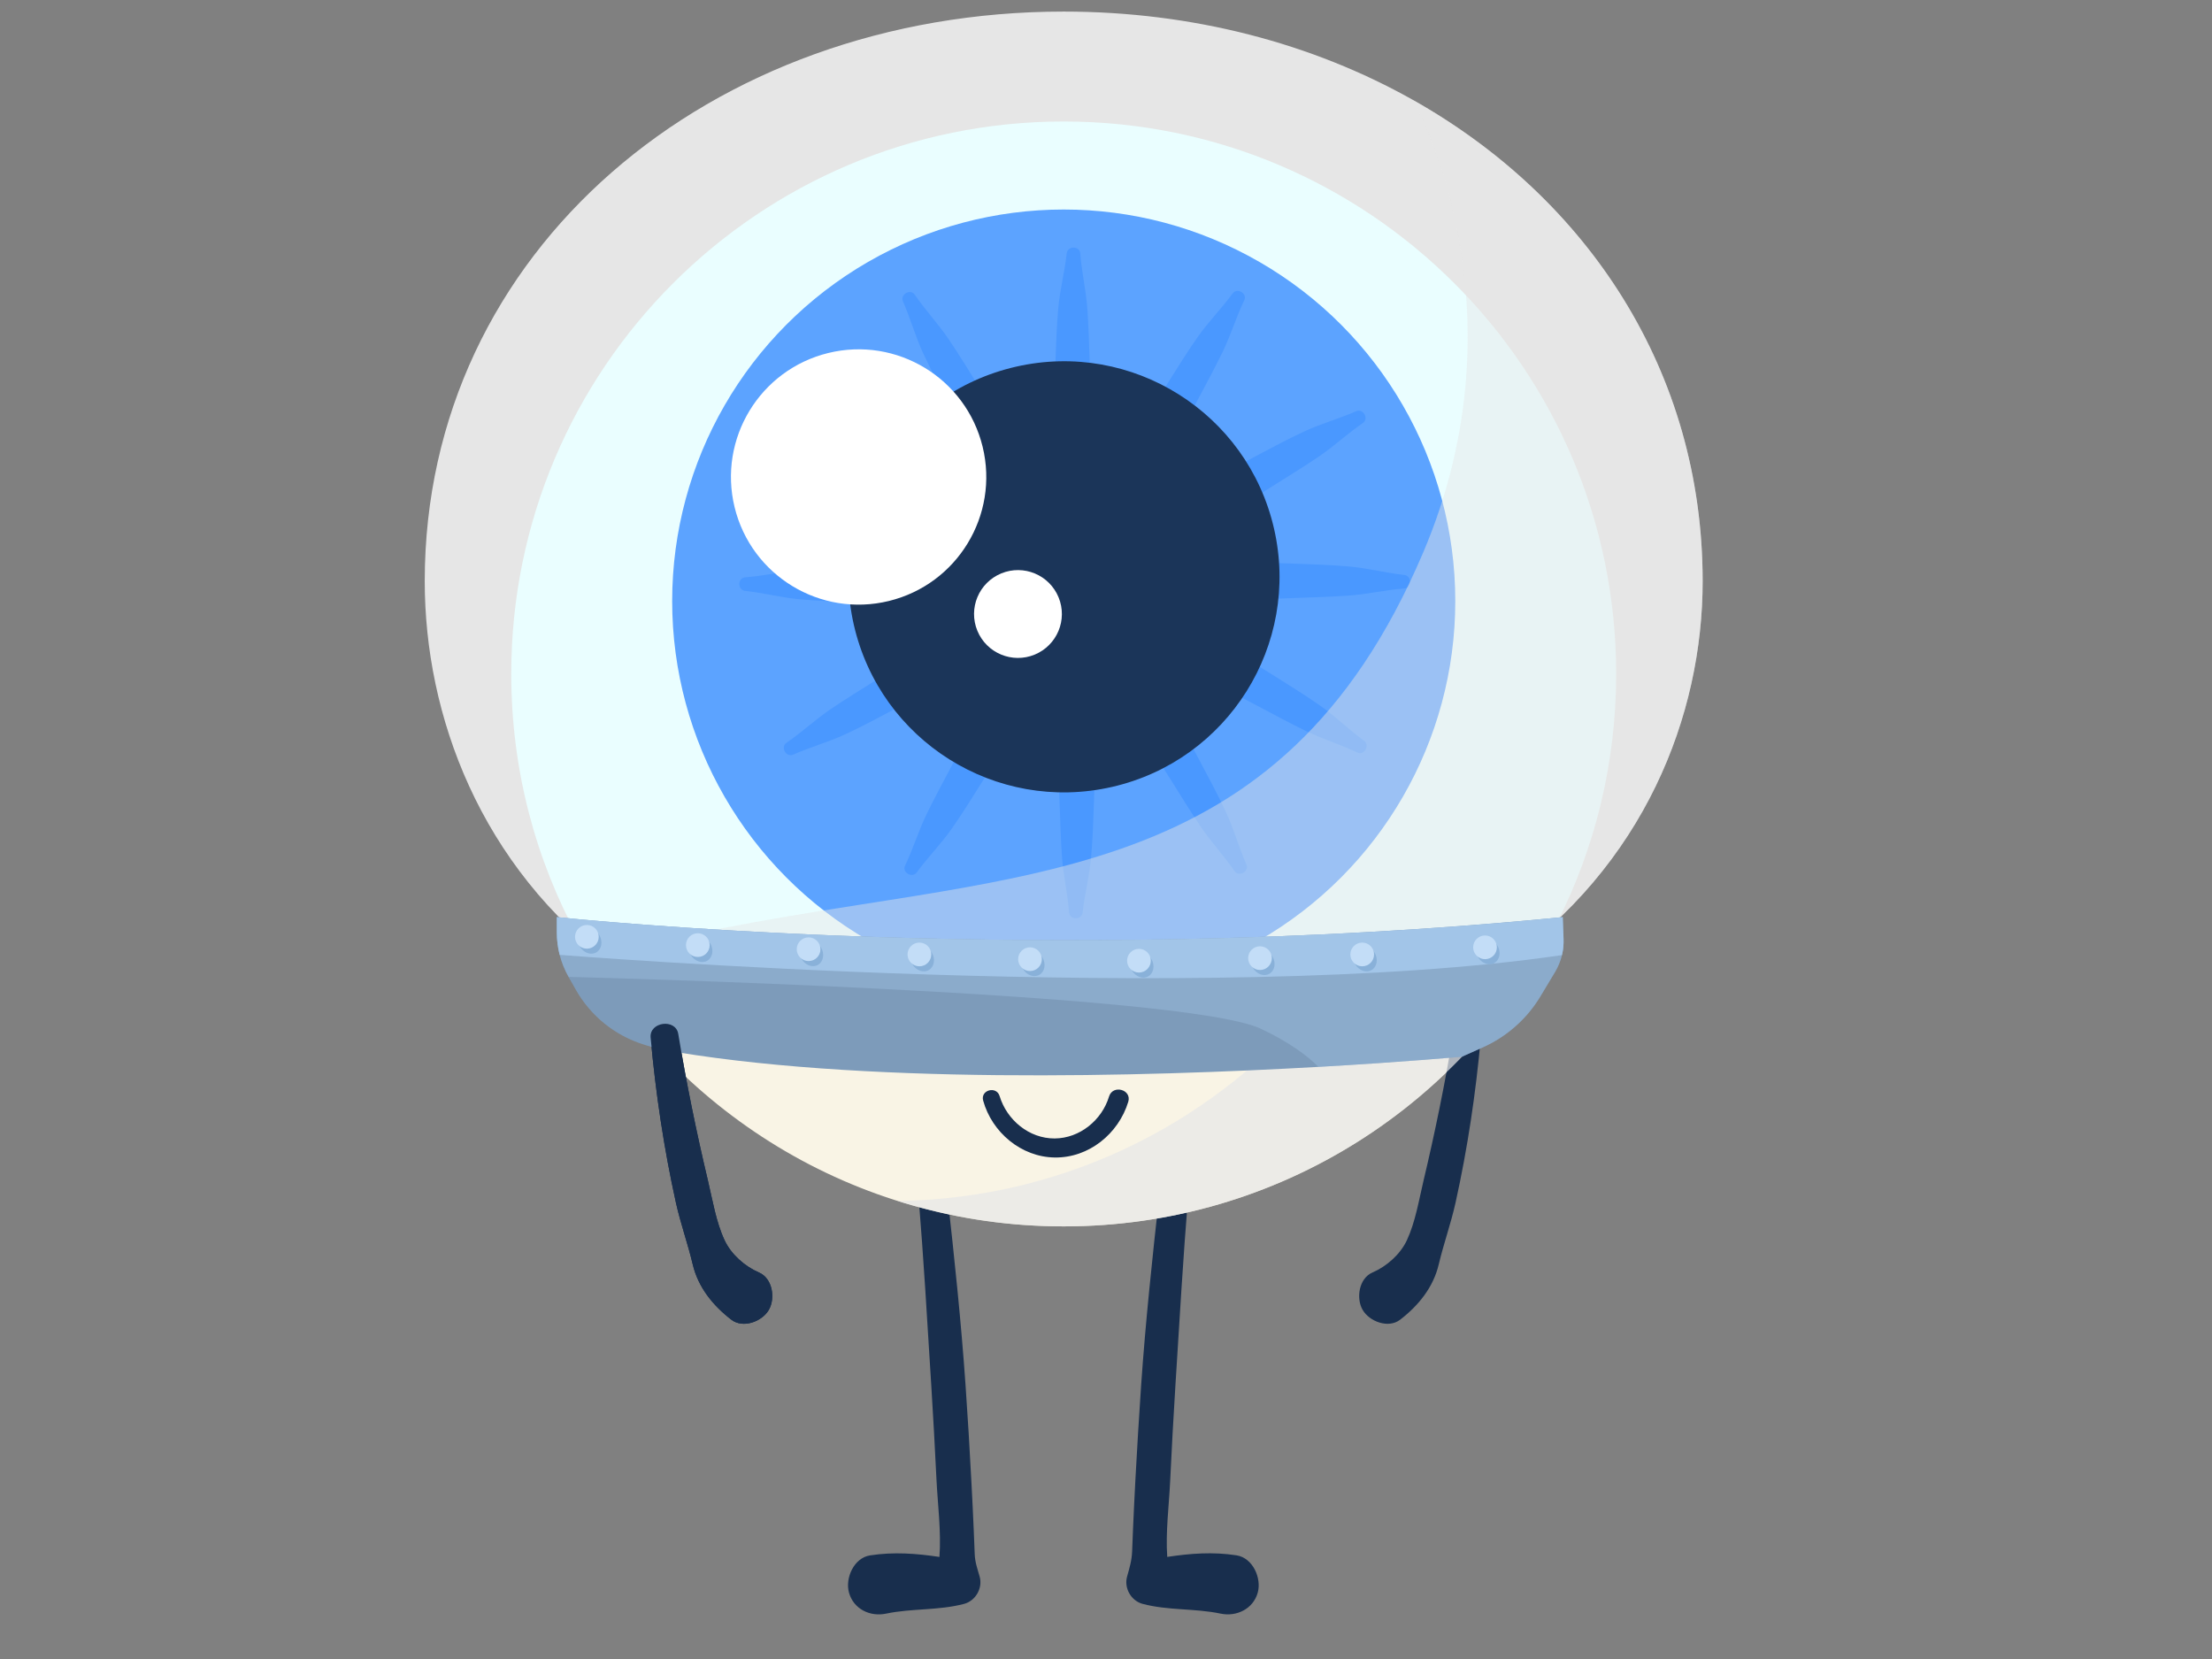
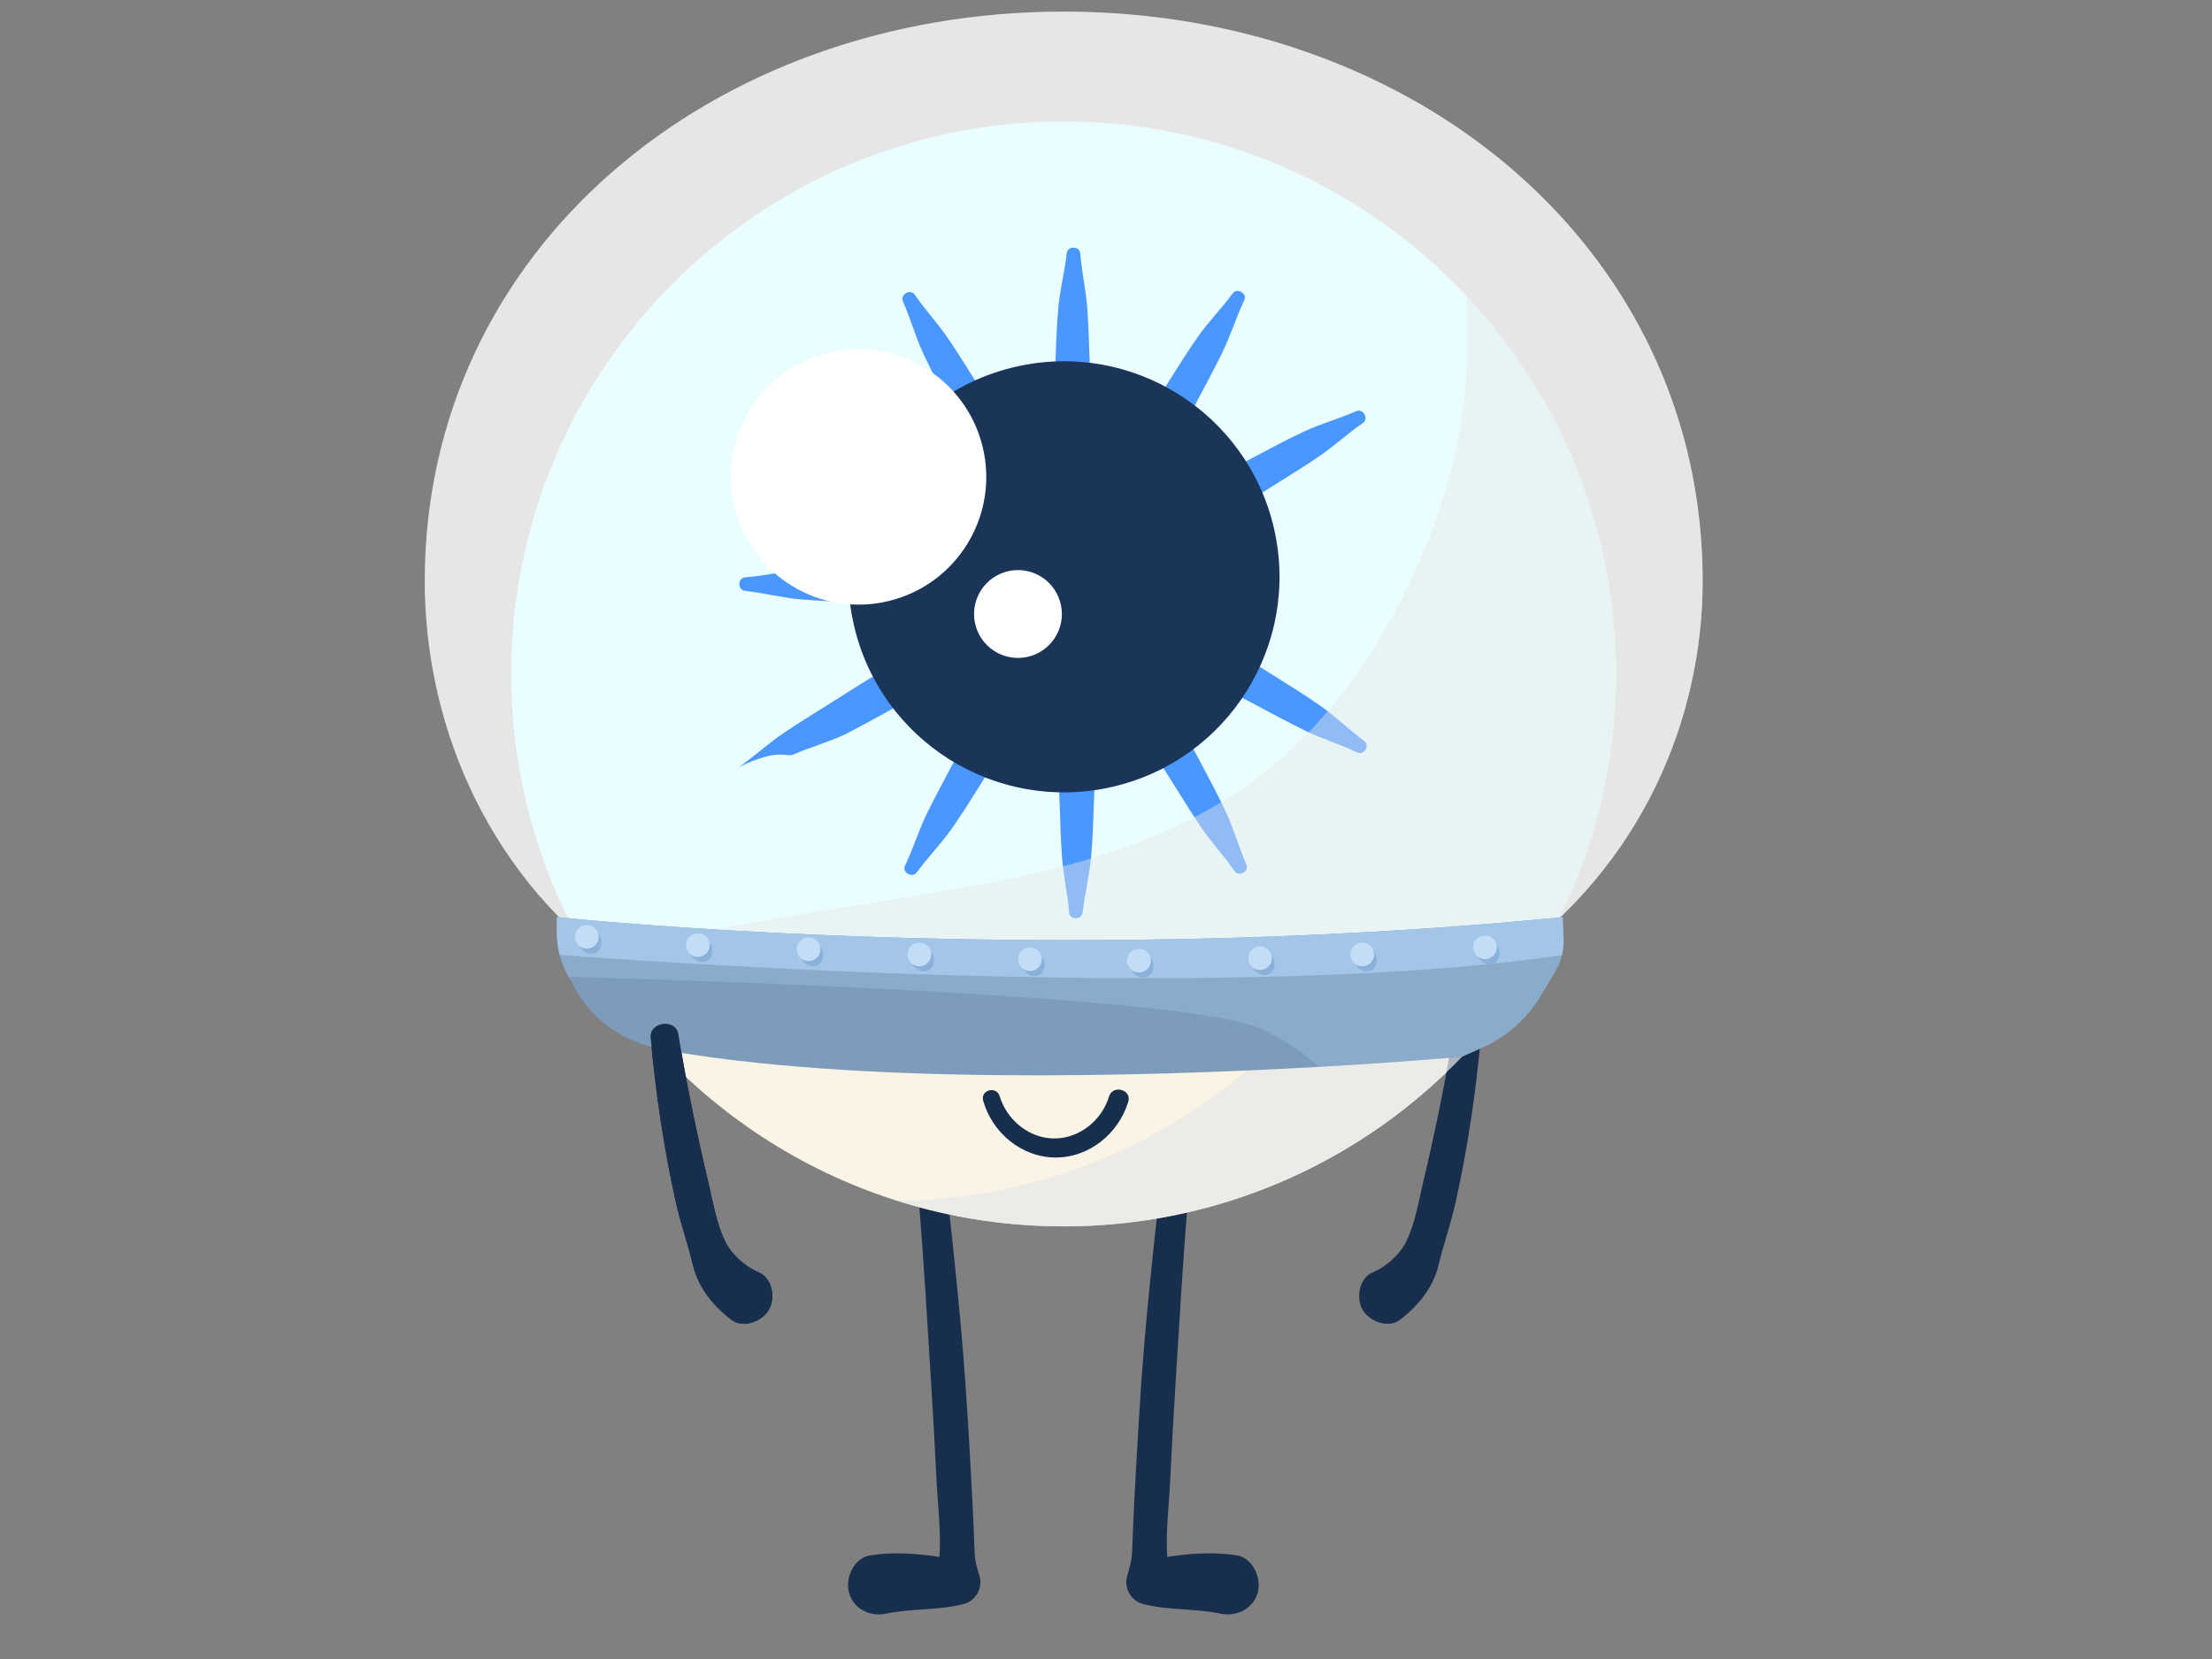
<svg xmlns="http://www.w3.org/2000/svg" version="1.1" id="Слой_1" x="0px" y="0px" viewBox="0 0 640 480" style="enable-background:new 0 0 640 480;" xml:space="preserve">
  <rect x="0" y="0" width="640" height="480" fill="#808080" stroke="none" />
  <style type="text/css"> .st0{fill:#182E4D;} .st1{fill:#E6E6E6;} .st2{fill:#EAFEFF;} .st3{fill:#F9F4E5;} .st4{fill:#5CA3FF;} .st5{fill:#4A98FF;} .st6{opacity:0.45;} .st7{fill:#1B3559;} .st8{opacity:0.73;} .st9{fill:#E8E8E8;} .st10{fill:#7D9BBA;} .st11{opacity:0.37;} .st12{fill:#A2C5E8;} .st13{fill:#FFFFFF;} .st14{fill:#89B1D9;} .st15{fill:#C3DDF7;} </style>
  <g>
    <g>
      <g>
        <g>
          <path class="st0" d="M278.95,464.05c-7.35,1.95-15.14,1.26-22.57,2.82c-4.64,0.98-9.43-1.31-10.75-6.1 c-1.15-4.18,1.44-10.03,6.11-10.75c6.87-1.06,13.42-0.55,20.07,0.45c0.54-7.44-0.52-15.29-0.87-22.61 c-0.43-9-0.94-17.98-1.49-26.97c-1.15-18.43-2.22-36.85-3.73-55.27c-0.45-5.42,7.78-5.25,8.37,0c2.05,18.39,4,36.82,5.28,55.27 c0.64,9.24,1.2,18.48,1.68,27.71c0.26,4.74,0.48,9.49,0.69,14.25c0.1,2.25,0.19,4.49,0.27,6.75c0.09,2.41,0.77,4.24,1.43,6.55 C284.38,459.47,282.29,463.16,278.95,464.05z" />
        </g>
      </g>
    </g>
    <g>
      <g>
        <g>
          <path class="st0" d="M363.91,460.77c-1.3,4.74-6.14,7.07-10.75,6.1c-7.43-1.56-15.22-0.87-22.57-2.82 c-3.34-0.89-5.42-4.59-4.49-7.9c0.72-2.55,1.35-4.63,1.46-7.3c0.09-2.25,0.18-4.49,0.27-6.75c0.2-4.74,0.44-9.49,0.69-14.24 c0.48-9,1.03-17.98,1.64-26.97c1.27-18.45,3.24-36.88,5.28-55.27c0.59-5.26,8.82-5.41,8.37,0c-1.51,18.42-2.57,36.84-3.73,55.27 c-0.57,9.24-1.09,18.48-1.52,27.71c-0.34,7.1-1.34,14.67-0.84,21.86c6.65-1,13.2-1.52,20.07-0.45 C362.5,450.75,365.05,456.63,363.91,460.77z" />
        </g>
      </g>
    </g>
    <g>
      <g>
        <path class="st1" d="M492.63,168.17c0,38.65-16.73,82.41-58.56,111.44l-126.31,18.05l-15.25-2.13l-114.41-15.93 c-39.31-29.03-55.21-72.8-55.21-111.44c0-95.79,82.77-164.81,184.87-164.81c37.28,0,71.97,9.2,101.01,25.54v0.01 C459.27,57.33,492.63,107.35,492.63,168.17z" />
      </g>
    </g>
    <g>
      <g>
        <path class="st2" d="M467.6,194.99c0,25.85-6.14,50.27-17.04,71.88c-5,4.72-10.48,9.19-16.49,13.36l-126.31,18.05l-129.66-18.05 c-3.81-2.81-7.4-5.76-10.77-8.84c-12.38-22.7-19.41-48.72-19.41-76.4c0-88.28,71.57-159.84,159.84-159.84 C396.05,35.16,467.6,106.72,467.6,194.99z" />
      </g>
    </g>
    <g>
      <g>
        <path class="st3" d="M450.57,266.87c-26.31,52.17-80.37,87.96-142.8,87.96c-60.6,0-113.33-33.73-140.43-83.44 c3.37,3.08,6.96,6.03,10.77,8.84l129.66,18.05l126.31-18.05C440.09,276.06,445.57,271.59,450.57,266.87z" />
      </g>
    </g>
    <g>
      <g>
-         <circle class="st4" cx="307.77" cy="173.91" r="113.29" />
-       </g>
+         </g>
    </g>
    <g>
      <g>
        <g>
          <g>
            <path class="st5" d="M308.63,73.29c-0.58,5.39-1.98,10.58-2.45,16.02c-0.45,5.16-0.63,10.32-0.81,15.49 c-0.18,5.17-0.41,10.34-0.42,15.51c0,5.19-0.67,11.25,0.52,16.3c1.32,5.58,9.03,6,10.23,0.05c1.03-5.12,0.2-11.05,0.13-16.28 c-0.07-5.18-0.36-10.36-0.54-15.53c-0.18-5.17-0.33-10.33-0.69-15.5c-0.38-5.42-1.65-10.66-2.05-16.04 C312.39,71.09,308.87,71.08,308.63,73.29L308.63,73.29z" />
          </g>
        </g>
      </g>
      <g>
        <g>
          <g>
            <path class="st5" d="M261.26,87.22c2.19,4.96,3.58,10.15,5.89,15.1c2.19,4.69,4.61,9.25,7.05,13.82 c2.43,4.56,4.81,9.16,7.4,13.64c2.59,4.49,5.05,10.08,8.6,13.85c3.93,4.18,10.82,0.68,8.89-5.07 c-1.67-4.95-5.36-9.67-8.03-14.16c-2.65-4.45-5.49-8.79-8.24-13.18c-2.74-4.39-5.45-8.79-8.35-13.08 c-3.04-4.5-6.76-8.41-9.79-12.87C263.41,83.43,260.36,85.19,261.26,87.22L261.26,87.22z" />
          </g>
        </g>
      </g>
      <g>
        <g>
          <g>
            <path class="st5" d="M227.19,122.97c4.38,3.2,8.18,7,12.65,10.13c4.24,2.97,8.62,5.7,13.01,8.45 c4.39,2.74,8.75,5.53,13.23,8.12c4.49,2.59,9.41,6.2,14.37,7.7c5.49,1.65,9.71-4.82,5.16-8.83c-3.92-3.45-9.47-5.7-14.03-8.25 c-4.52-2.53-9.15-4.87-13.73-7.3c-4.57-2.43-9.11-4.88-13.77-7.15c-4.89-2.38-10.06-3.91-14.92-6.25 C227.16,118.61,225.4,121.66,227.19,122.97L227.19,122.97z" />
          </g>
        </g>
      </g>
      <g>
        <g>
          <g>
            <path class="st5" d="M215.57,170.96c5.39,0.58,10.58,1.98,16.02,2.45c5.16,0.45,10.32,0.63,15.49,0.81 c5.17,0.18,10.34,0.41,15.51,0.42c5.19,0,11.25,0.67,16.3-0.52c5.58-1.32,6-9.03,0.05-10.23c-5.12-1.03-11.05-0.2-16.28-0.13 c-5.18,0.07-10.36,0.36-15.53,0.54c-5.17,0.18-10.33,0.33-15.5,0.69c-5.42,0.38-10.66,1.65-16.04,2.05 C213.36,167.2,213.36,170.72,215.57,170.96L215.57,170.96z" />
          </g>
        </g>
      </g>
      <g>
        <g>
          <g>
-             <path class="st5" d="M229.5,218.33c4.96-2.19,10.15-3.58,15.1-5.89c4.69-2.19,9.25-4.61,13.82-7.05 c4.56-2.43,9.16-4.81,13.64-7.4c4.49-2.59,10.08-5.05,13.85-8.6c4.18-3.93,0.68-10.82-5.07-8.89 c-4.95,1.67-9.67,5.36-14.16,8.03c-4.45,2.65-8.79,5.49-13.18,8.24c-4.39,2.74-8.79,5.45-13.08,8.35 c-4.5,3.04-8.41,6.76-12.87,9.79C225.71,216.18,227.47,219.23,229.5,218.33L229.5,218.33z" />
+             <path class="st5" d="M229.5,218.33c4.96-2.19,10.15-3.58,15.1-5.89c4.56-2.43,9.16-4.81,13.64-7.4c4.49-2.59,10.08-5.05,13.85-8.6c4.18-3.93,0.68-10.82-5.07-8.89 c-4.95,1.67-9.67,5.36-14.16,8.03c-4.45,2.65-8.79,5.49-13.18,8.24c-4.39,2.74-8.79,5.45-13.08,8.35 c-4.5,3.04-8.41,6.76-12.87,9.79C225.71,216.18,227.47,219.23,229.5,218.33L229.5,218.33z" />
          </g>
        </g>
      </g>
      <g>
        <g>
          <g>
            <path class="st5" d="M265.25,252.4c3.2-4.38,7-8.18,10.13-12.65c2.97-4.24,5.7-8.62,8.45-13.01c2.74-4.39,5.53-8.75,8.12-13.23 c2.59-4.49,6.2-9.41,7.7-14.37c1.65-5.49-4.82-9.71-8.83-5.16c-3.45,3.92-5.7,9.47-8.25,14.03c-2.53,4.52-4.87,9.15-7.3,13.73 c-2.43,4.57-4.88,9.11-7.15,13.77c-2.38,4.89-3.91,10.06-6.25,14.92C260.89,252.43,263.94,254.19,265.25,252.4L265.25,252.4z" />
          </g>
        </g>
      </g>
      <g>
        <g>
          <g>
            <path class="st5" d="M313.24,264.02c0.58-5.39,1.98-10.58,2.45-16.02c0.45-5.16,0.63-10.32,0.81-15.49 c0.18-5.17,0.41-10.34,0.42-15.51c0-5.19,0.67-11.25-0.52-16.3c-1.32-5.58-9.03-6-10.23-0.05c-1.03,5.12-0.2,11.05-0.13,16.28 c0.07,5.18,0.36,10.36,0.54,15.53c0.18,5.17,0.33,10.33,0.69,15.5c0.38,5.42,1.65,10.66,2.05,16.04 C309.48,266.23,313,266.23,313.24,264.02L313.24,264.02z" />
          </g>
        </g>
      </g>
      <g>
        <g>
          <g>
            <path class="st5" d="M360.61,250.09c-2.19-4.96-3.58-10.15-5.89-15.1c-2.19-4.69-4.61-9.25-7.05-13.82 c-2.43-4.56-4.81-9.16-7.4-13.64c-2.59-4.49-5.05-10.08-8.6-13.85c-3.93-4.18-10.82-0.68-8.89,5.07 c1.67,4.95,5.36,9.67,8.03,14.16c2.65,4.45,5.49,8.79,8.24,13.18c2.74,4.39,5.45,8.79,8.35,13.08 c3.04,4.5,6.76,8.41,9.79,12.87C358.46,253.88,361.51,252.12,360.61,250.09L360.61,250.09z" />
          </g>
        </g>
      </g>
      <g>
        <g>
          <g>
            <path class="st5" d="M394.67,214.34c-4.38-3.2-8.18-7-12.65-10.13c-4.24-2.97-8.62-5.7-13.01-8.45 c-4.39-2.74-8.75-5.53-13.23-8.12c-4.49-2.59-9.41-6.2-14.37-7.7c-5.49-1.65-9.71,4.82-5.16,8.83 c3.92,3.45,9.47,5.7,14.03,8.25c4.52,2.53,9.15,4.87,13.73,7.3c4.57,2.43,9.11,4.88,13.77,7.15 c4.89,2.38,10.06,3.91,14.92,6.25C394.71,218.7,396.47,215.65,394.67,214.34L394.67,214.34z" />
          </g>
        </g>
      </g>
      <g>
        <g>
          <g>
-             <path class="st5" d="M406.3,166.35c-5.39-0.58-10.58-1.98-16.02-2.45c-5.16-0.45-10.32-0.63-15.49-0.81 c-5.17-0.18-10.34-0.41-15.51-0.42c-5.19,0-11.25-0.67-16.3,0.52c-5.58,1.32-6,9.03-0.05,10.23c5.12,1.03,11.05,0.2,16.28,0.13 c5.18-0.07,10.36-0.36,15.53-0.54c5.17-0.18,10.33-0.33,15.5-0.69c5.42-0.38,10.66-1.65,16.04-2.05 C408.5,170.11,408.51,166.59,406.3,166.35L406.3,166.35z" />
-           </g>
+             </g>
        </g>
      </g>
      <g>
        <g>
          <g>
            <path class="st5" d="M392.37,118.98c-4.96,2.19-10.15,3.58-15.1,5.89c-4.69,2.19-9.25,4.61-13.82,7.05 c-4.56,2.43-9.16,4.81-13.64,7.4c-4.49,2.59-10.08,5.05-13.85,8.6c-4.18,3.93-0.68,10.82,5.07,8.89 c4.95-1.67,9.67-5.36,14.16-8.03c4.45-2.65,8.79-5.49,13.18-8.24c4.39-2.74,8.79-5.45,13.08-8.35 c4.5-3.04,8.41-6.76,12.87-9.79C396.16,121.13,394.4,118.08,392.37,118.98L392.37,118.98z" />
          </g>
        </g>
      </g>
      <g>
        <g>
          <g>
            <path class="st5" d="M356.62,84.92c-3.2,4.38-7,8.18-10.13,12.65c-2.97,4.24-5.7,8.62-8.45,13.01 c-2.74,4.39-5.53,8.75-8.12,13.23c-2.59,4.49-6.2,9.41-7.7,14.37c-1.65,5.49,4.82,9.71,8.83,5.16 c3.45-3.92,5.7-9.47,8.25-14.03c2.53-4.52,4.87-9.15,7.3-13.73c2.43-4.57,4.88-9.11,7.15-13.77 c2.38-4.89,3.91-10.06,6.25-14.92C360.98,84.88,357.93,83.12,356.62,84.92L356.62,84.92z" />
          </g>
        </g>
      </g>
    </g>
    <g class="st6">
      <g>
        <path class="st1" d="M492.63,168.17c0,38.65-16.73,82.41-58.56,111.44l-126.31,18.05l-15.25-2.13 c-19.58-9.06-113.97-20.97-82.91-27.07c86.79-17.02,160.51-11,202.08-108.39c30.47-71.4-2.26-130.01-2.91-131.18 C459.27,57.33,492.63,107.35,492.63,168.17z" />
      </g>
    </g>
    <g>
      <g>
        <ellipse transform="matrix(0.975 -0.223 0.223 0.975 -29.458 72.806)" class="st7" cx="307.77" cy="166.89" rx="62.35" ry="62.35" />
      </g>
    </g>
    <g>
      <g>
        <g>
          <path class="st0" d="M188.25,300.19c1.46,16.12,3.82,31.99,7.32,47.81c1.34,6.03,3.45,11.86,4.85,17.8 c1.57,6.67,5.88,11.96,11.19,16.04c3.4,2.61,8.87,0.52,10.83-2.84c1.95-3.34,1.11-9.13-2.84-10.83 c-4.1-1.76-8.06-5.26-9.96-9.34c-2.46-5.28-3.47-11.58-4.8-17.19c-3.34-14.04-6.25-28.28-8.6-42.51 C195.5,294.63,187.84,295.62,188.25,300.19L188.25,300.19z" />
        </g>
      </g>
    </g>
    <g>
      <g>
        <g>
          <path class="st0" d="M428.45,300.19c-1.46,16.12-3.82,31.99-7.32,47.81c-1.34,6.03-3.45,11.86-4.85,17.8 c-1.57,6.67-5.88,11.96-11.19,16.04c-3.4,2.61-8.87,0.52-10.83-2.84c-1.95-3.34-1.11-9.13,2.84-10.83 c4.1-1.76,8.06-5.26,9.96-9.34c2.46-5.28,3.47-11.58,4.8-17.19c3.34-14.04,6.25-28.28,8.6-42.51 C421.2,294.63,428.86,295.62,428.45,300.19L428.45,300.19z" />
        </g>
      </g>
    </g>
    <g class="st8">
      <g>
        <path class="st9" d="M450.57,266.87c-26.31,52.17-80.37,87.96-142.8,87.96c-16.75,0-32.89-2.58-48.07-7.36 c49.57-0.64,93.7-23.85,122.59-59.83l51.79-7.41C440.09,276.06,445.57,271.59,450.57,266.87z" />
      </g>
    </g>
    <g>
      <g>
        <path class="st10" d="M452.35,273.51c-0.06,0.96-0.2,1.9-0.43,2.83c-0.4,1.71-1.07,3.36-1.99,4.89l-4.23,7.04 c-3.91,6.52-9.74,11.67-16.68,14.78l-6,2.68c0,0-16.43,1.52-41.54,2.95c-49.79,2.83-133.71,5.29-191.07-5.19l-4-1.22 c-8.37-2.56-15.44-8.23-19.77-15.84l-2.14-3.78c-1.14-2.01-2.01-4.16-2.57-6.37h-0.01c-0.54-2.13-0.82-4.32-0.82-6.53v-4.4 c0,0,98.87,10.65,220.58,5.05c22.85-1.06,46.51-2.68,70.47-5.05l0.23,6.37C452.41,272.31,452.39,272.92,452.35,273.51z" />
      </g>
    </g>
    <g class="st11">
      <g>
        <path class="st12" d="M452.35,273.51c-0.06,0.96-0.2,1.9-0.43,2.83c-0.4,1.71-1.07,3.36-1.99,4.89l-4.23,7.04 c-3.91,6.52-9.74,11.67-16.68,14.78l-6,2.68c0,0-16.43,1.52-41.54,2.95c-3.41-3.38-8.63-7.22-16.61-11 c-22.5-10.66-200.36-15.03-200.36-15.03c-1.14-2.01-2.01-4.16-2.57-6.37h-0.01c-0.54-2.13-0.82-4.32-0.82-6.53v-4.4 c0,0,98.87,10.65,220.58,5.05L452.35,273.51z" />
      </g>
    </g>
    <g>
      <g>
        <ellipse transform="matrix(0.971 -0.237 0.237 0.971 -25.646 62.95)" class="st13" cx="248.58" cy="137.97" rx="36.95" ry="36.95" />
      </g>
    </g>
    <g>
      <g>
        <ellipse transform="matrix(0.925 -0.381 0.381 0.925 -45.451 125.558)" class="st13" cx="294.4" cy="177.58" rx="12.7" ry="12.7" />
      </g>
    </g>
    <g>
      <g>
        <path class="st12" d="M451.92,276.34c-102.08,15.08-289.98-0.07-289.98-0.07h-0.01c-0.54-2.13-0.82-4.32-0.82-6.53v-4.4 c0,0,139.49,15.02,291.05,0l0.23,6.37C452.44,273.27,452.29,274.83,451.92,276.34z" />
      </g>
    </g>
    <g>
      <g>
        <g>
          <path class="st14" d="M173.42,270.57c-1.07-1.85-3.21-2.62-4.77-1.72c-1.57,0.9-1.97,3.14-0.9,4.99 c1.07,1.85,3.21,2.62,4.77,1.72C174.08,274.66,174.49,272.43,173.42,270.57z" />
        </g>
      </g>
      <g>
        <g>
          <path class="st15" d="M173.23,271.05c0-1.9-1.54-3.43-3.43-3.43s-3.43,1.54-3.43,3.43c0,1.9,1.54,3.43,3.43,3.43 S173.23,272.94,173.23,271.05z" />
        </g>
      </g>
    </g>
    <g>
      <g>
        <g>
          <path class="st14" d="M205.52,272.98c-1.07-1.85-3.21-2.62-4.77-1.72c-1.57,0.9-1.97,3.14-0.9,4.99 c1.07,1.85,3.21,2.62,4.77,1.72C206.19,277.07,206.59,274.83,205.52,272.98z" />
        </g>
      </g>
      <g>
        <g>
          <path class="st15" d="M205.33,273.45c0-1.9-1.54-3.43-3.43-3.43c-1.9,0-3.43,1.54-3.43,3.43c0,1.9,1.54,3.43,3.43,3.43 C203.8,276.89,205.33,275.35,205.33,273.45z" />
        </g>
      </g>
    </g>
    <g>
      <g>
        <g>
          <path class="st14" d="M237.57,274.17c-1.07-1.85-3.21-2.62-4.77-1.72c-1.57,0.9-1.97,3.14-0.9,4.99 c1.07,1.85,3.21,2.62,4.77,1.72C238.24,278.25,238.64,276.02,237.57,274.17z" />
        </g>
      </g>
      <g>
        <g>
          <circle class="st15" cx="233.95" cy="274.64" r="3.43" />
        </g>
      </g>
    </g>
    <g>
      <g>
        <g>
          <path class="st14" d="M269.63,275.68c-1.07-1.85-3.21-2.62-4.77-1.72c-1.57,0.9-1.97,3.14-0.9,4.99 c1.07,1.85,3.21,2.62,4.77,1.72S270.7,277.53,269.63,275.68z" />
        </g>
      </g>
      <g>
        <g>
          <path class="st15" d="M269.44,276.15c0-1.9-1.54-3.43-3.43-3.43c-1.9,0-3.43,1.54-3.43,3.43s1.54,3.43,3.43,3.43 C267.9,279.59,269.44,278.05,269.44,276.15z" />
        </g>
      </g>
    </g>
    <g>
      <g>
        <g>
          <path class="st14" d="M301.63,277.05c-1.07-1.85-3.21-2.62-4.77-1.72c-1.57,0.9-1.97,3.14-0.9,4.99 c1.07,1.85,3.21,2.62,4.77,1.72C302.3,281.14,302.7,278.91,301.63,277.05z" />
        </g>
      </g>
      <g>
        <g>
          <path class="st15" d="M301.44,277.52c0-1.9-1.54-3.43-3.43-3.43c-1.9,0-3.43,1.54-3.43,3.43s1.54,3.43,3.43,3.43 C299.91,280.96,301.44,279.42,301.44,277.52z" />
        </g>
      </g>
    </g>
    <g>
      <g>
        <g>
          <path class="st14" d="M333.14,277.49c-1.07-1.85-3.21-2.62-4.77-1.72c-1.57,0.9-1.97,3.14-0.9,4.99 c1.07,1.85,3.21,2.62,4.77,1.72C333.81,281.57,334.21,279.34,333.14,277.49z" />
        </g>
      </g>
      <g>
        <g>
          <path class="st15" d="M332.96,277.96c0-1.9-1.54-3.43-3.43-3.43c-1.9,0-3.43,1.54-3.43,3.43c0,1.9,1.54,3.43,3.43,3.43 C331.42,281.39,332.96,279.85,332.96,277.96z" />
        </g>
      </g>
    </g>
    <g>
      <g>
        <g>
          <path class="st14" d="M368.17,276.75c-1.07-1.85-3.21-2.62-4.77-1.72c-1.57,0.9-1.97,3.14-0.9,4.99 c1.07,1.85,3.21,2.62,4.77,1.72C368.84,280.84,369.24,278.61,368.17,276.75z" />
        </g>
      </g>
      <g>
        <g>
          <path class="st15" d="M367.99,277.22c0-1.9-1.54-3.43-3.43-3.43c-1.9,0-3.43,1.54-3.43,3.43s1.54,3.43,3.43,3.43 C366.45,280.66,367.99,279.12,367.99,277.22z" />
        </g>
      </g>
    </g>
    <g>
      <g>
        <g>
          <path class="st14" d="M397.74,275.68c-1.07-1.85-3.21-2.62-4.77-1.72c-1.57,0.9-1.97,3.14-0.9,4.99 c1.07,1.85,3.21,2.62,4.77,1.72S398.81,277.53,397.74,275.68z" />
        </g>
      </g>
      <g>
        <g>
          <path class="st15" d="M397.56,276.15c0-1.9-1.54-3.43-3.43-3.43c-1.9,0-3.43,1.54-3.43,3.43s1.54,3.43,3.43,3.43 C396.02,279.59,397.56,278.05,397.56,276.15z" />
        </g>
      </g>
    </g>
    <g>
      <g>
        <g>
          <path class="st14" d="M433.28,273.62c-1.07-1.85-3.21-2.62-4.77-1.72c-1.57,0.9-1.97,3.14-0.9,4.99 c1.07,1.85,3.21,2.62,4.77,1.72C433.95,277.71,434.35,275.47,433.28,273.62z" />
        </g>
      </g>
      <g>
        <g>
          <path class="st15" d="M433.09,274.09c0-1.9-1.54-3.43-3.43-3.43c-1.9,0-3.43,1.54-3.43,3.43s1.54,3.43,3.43,3.43 C431.56,277.52,433.09,275.99,433.09,274.09z" />
        </g>
      </g>
    </g>
    <g>
      <g>
        <g>
          <path class="st0" d="M188.25,300.19c1.46,16.12,3.82,31.99,7.32,47.81c1.34,6.03,3.45,11.86,4.85,17.8 c1.57,6.67,5.88,11.96,11.19,16.04c3.4,2.61,8.87,0.52,10.83-2.84c1.95-3.34,1.11-9.13-2.84-10.83 c-4.1-1.76-8.06-5.26-9.96-9.34c-2.46-5.28-3.47-11.58-4.8-17.19c-3.34-14.04-6.25-28.28-8.6-42.51 C195.5,294.63,187.84,295.62,188.25,300.19L188.25,300.19z" />
        </g>
      </g>
    </g>
    <g>
      <g>
        <path class="st0" d="M284.46,318.44c2.55,9.19,10.99,16.32,20.7,16.46c9.87,0.14,18.45-6.86,21.28-16.11 c1.09-3.55-4.48-5.08-5.56-1.53c-2.06,6.82-8.46,12.08-15.72,12.13c-7.4,0.05-13.85-5.34-15.94-12.26 C288.3,314.1,283.61,315.36,284.46,318.44L284.46,318.44z" />
      </g>
    </g>
  </g>
</svg>